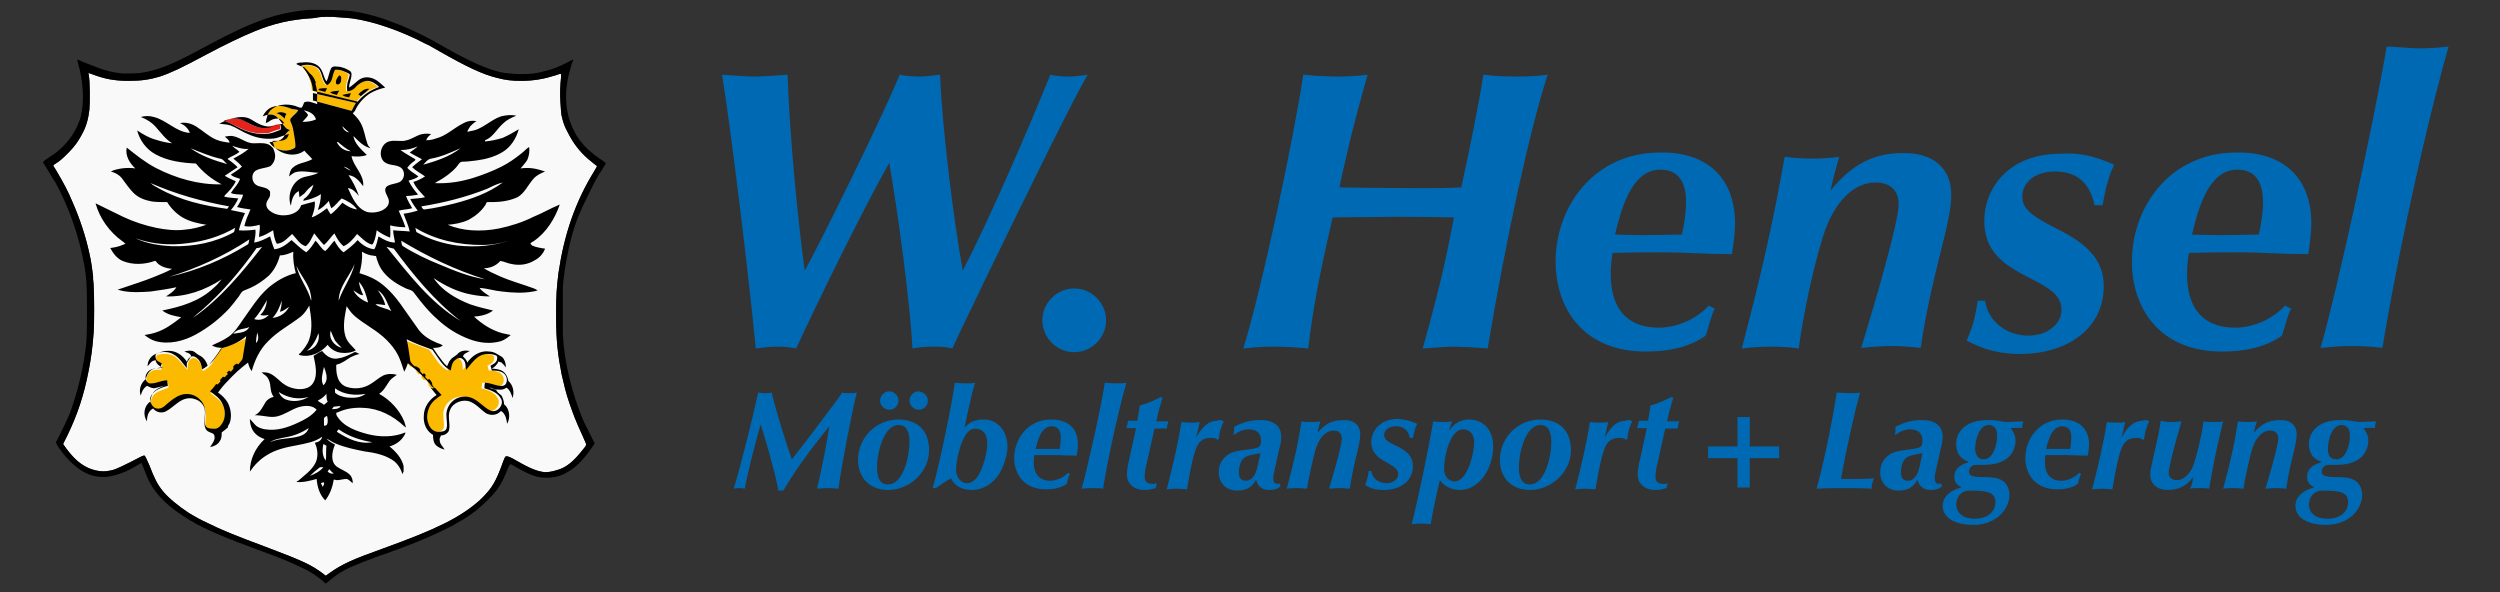
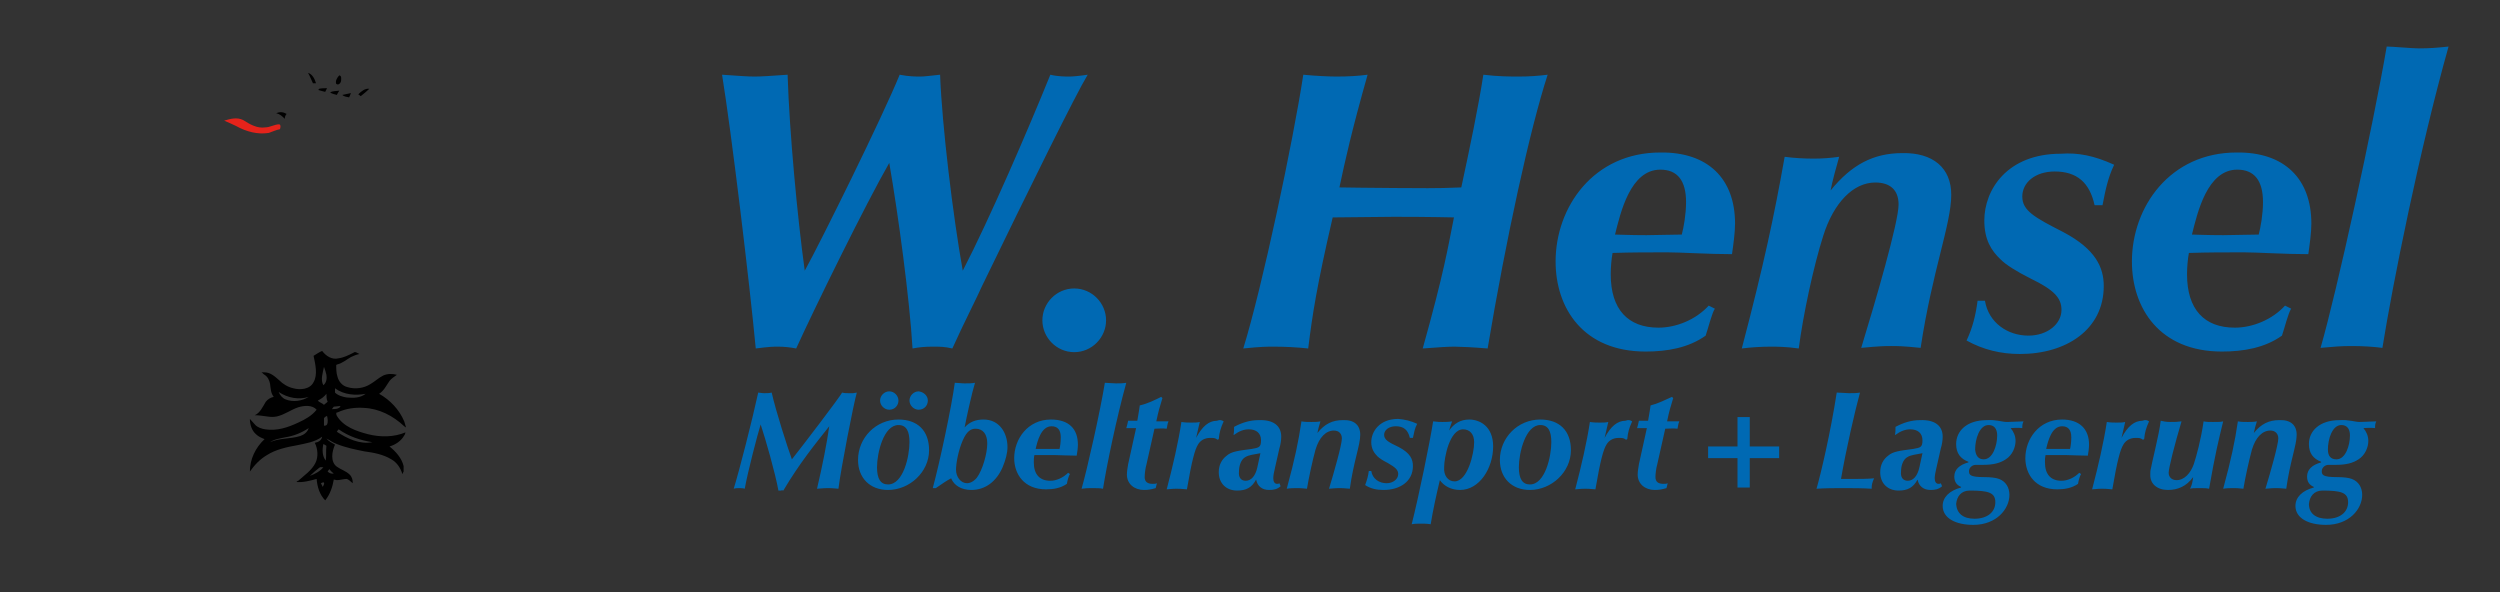
<svg xmlns="http://www.w3.org/2000/svg" version="1.1" id="Ebene_1" x="0" y="0" viewBox="0 0 408.2 96.7" xml:space="preserve">
  <rect x="0" y="0" width="408.2" height="96.7" fill="#333333" stroke="none" />
  <style>.st1{fill:#fbba00}.st3{fill:#0069b3}</style>
  <g id="Bildmarke">
-     <path d="M55 2.8c1 .1 1.7.1 2.5.2 3.6.5 8.1 2.1 11.9 4.1.7.3 1 .5 2.4 1.3 4.4 2.5 6.9 3.7 9.3 4.3 1.5.4 2.5.5 4 .5 2 0 3.7-.3 5.6-.9.6-.2.8-.3.9-.2v.6c-.1 1-.2 2.5-.1 3.9.1 1.5.1 2 .3 2.7.2.8.4 1.4.9 2.3 1 2 2.2 3.5 4 4.9.4.3.7.6.8.6 0 0-.2.4-.5.9-3.1 5-4.9 10.4-5.8 16.5-.3 2.4-.4 3.6-.4 6.9 0 4.4.3 6.6.9 9.7.4 1.7.7 3.1 1.3 4.8.6 1.7.9 2.6 2.1 5.2.3.7.5 1.1.6 1.4 0 .2 0 .3-.6 1-1.5 1.9-2.7 2.9-4.3 3.3-.7.2-1.2.3-1.8.3-1.1-.1-2.3-.5-4.7-1.9-1-.6-1.4-.7-1.6-.7-.1 0-.2 0-.4.5-.1.3-.4 1-.6 1.6-1 2.6-1.8 3.6-3.5 5.2-3.1 2.7-6.9 4.6-15.5 7.7-5.3 1.9-6.8 2.6-8.8 4-.4.3-.7.5-.7.5s-.2-.1-.4-.3c-2-1.5-3.3-2.1-9.4-4.4-5.1-1.9-7.3-2.8-9.5-3.9-1.3-.6-2-1-3-1.6-1.7-1.1-3.4-2.5-4.3-3.6s-1.4-2.1-2.2-4.2c-.4-.9-.7-1.6-.8-1.6-.1-.1-.7.2-2.2 1-2.4 1.2-2.9 1.4-3.8 1.5-1 .2-2.5-.1-3.6-.7s-2-1.4-3.2-3l-.5-.7.7-1.4c1.6-3.3 2.7-6.5 3.5-10.7.4-2.1.6-3.5.8-6.2.1-1.3.1-5.9 0-7.3 0-.6-.1-1.2-.1-1.3v-.5c-.1-.8-.3-2.5-.6-3.7-.6-2.8-1.6-5.8-2.8-8.5-.7-1.7-1.4-3-2.7-5.2-.2-.3-.4-.6-.4-.7 0 0 .2-.2.4-.3.7-.4 1.3-1 2.1-1.8 1.1-1.1 1.6-1.9 2.2-3 .7-1.3 1-2.4 1.2-4 .1-1.2.1-4.6-.1-5.6 0-.2-.1-.4-.1-.4l.6.2c2.1.8 3.7 1.1 6 1.1 2.1 0 3.4-.2 5.1-.7 1.8-.6 3.5-1.4 7.6-3.6 3-1.6 5.9-3 7.9-3.8 3.1-1.3 6-1.9 9-2.1.4 0 .9-.1 1-.1.7-.2 2.7-.2 3.4-.1z" fill="#f9f9f9" />
-     <path d="M50.6 1.6c-1.6.1-4.2.5-6.1 1.1-3.1.9-6.5 2.5-11.5 5.2-4.6 2.5-7.2 3.6-10 4-.7.1-2.2.1-2.9.1-1.4-.1-3.1-.5-4.5-1.1-.8-.3-1.6-.6-2.3-.9-.4-.2-.7-.3-.7-.3s.1.3.1.5c.9 3 1.1 6.3.5 8.8-.5 1.8-1.5 3.5-2.9 4.9-.6.6-1.2 1.1-2.3 1.8-.4.3-.9.6-.9.7l-.1.1.4.6c.6 1 1.3 2.2 1.6 2.6 2.3 4.2 3.9 8.8 4.8 13.8.3 1.9.4 2.7.4 7 0 4.6 0 5.2-.5 8.3-.5 3-1.4 6.3-2.3 8.7-.4 1-1.6 3.4-2.1 4.4-.2.3-.2.3-.1.5.1.3.4.7.9 1.4 3 3.8 5.9 4.9 9.6 3.5.9-.3 1.7-.7 3.2-1.6l.2-.1.3.7c.4 1.1.6 1.5.9 2.2 1.3 2.5 3.3 4.4 6.8 6.5 2.5 1.5 5.9 2.9 11.9 5.1 2.8 1 4.7 1.8 6.5 2.7 1.3.6 2 1.1 3 1.9l.7.6.7-.6c1.6-1.3 2.7-1.9 5.3-2.9.8-.3 2.8-1.1 3.8-1.4 2.8-1 5.9-2.2 7.4-2.9 1.1-.5 3.3-1.5 4.2-2.1 1.5-.8 2.8-1.7 3.9-2.7.6-.5 1.9-1.8 2.3-2.3.7-.8 1.2-1.7 1.8-3.1.3-.8.6-1.4.7-1.5.1 0 .2 0 1 .5 2.5 1.4 3.4 1.7 5 1.7 1.3 0 2.4-.3 3.5-1 1.4-.8 2.6-2.1 4.1-4.3l.2-.3-.7-1.4-1.1-2.2c-1.9-4.5-3.2-9.7-3.4-14.3v-7.6c.1-1.5.4-3.7.9-6C93.4 38 94.1 36 95 34c.4-.8 1.6-3.3 1.9-3.9.4-.8.8-1.5 1.1-1.9.4-.7.9-1.4.9-1.5s-.1-.2-.7-.6c-.9-.6-1.4-1-2.2-1.7-1.1-1.1-1.8-2-2.3-3.1-1.4-2.7-1.6-5.9-.8-9.3.1-.3.3-.9.4-1.4.2-.5.3-.9.3-.9l-1 .5c-1.5.8-2.4 1.1-3.6 1.4-1.4.4-2.4.5-3.9.5-1.1 0-1.8-.1-2.8-.2-2.4-.4-5.7-1.9-9.9-4.3-.3-.2-.7-.4-.9-.5-.2-.1-.4-.2-.5-.3-2.2-1.2-4.7-2.4-6.7-3.1-2.4-1-5.3-1.7-7.1-1.9-1.7-.2-5-.2-6.6-.2zM55 2.8c1 .1 1.7.1 2.5.2 3.6.5 8.1 2.1 11.9 4.1.7.3 1 .5 2.4 1.3 4.4 2.5 6.9 3.7 9.3 4.3 1.5.4 2.5.5 4 .5 2 0 3.7-.3 5.6-.9.6-.2.8-.3.9-.2v.6c-.1 1-.2 2.5-.1 3.9.1 1.5.1 2 .3 2.7.2.8.4 1.4.9 2.3 1 2 2.2 3.5 4 4.9.4.3.7.6.8.6 0 0-.2.4-.5.9-3.1 5-4.9 10.4-5.8 16.5-.3 2.4-.4 3.6-.4 6.9 0 4.4.3 6.6.9 9.7.4 1.7.7 3.1 1.3 4.8.6 1.7.9 2.6 2.1 5.2.3.7.5 1.1.6 1.4 0 .2 0 .3-.6 1-1.5 1.9-2.7 2.9-4.3 3.3-.7.2-1.2.3-1.8.3-1.1-.1-2.3-.5-4.7-1.9-1-.6-1.4-.7-1.6-.7-.1 0-.2 0-.4.5-.1.3-.4 1-.6 1.6-1 2.6-1.8 3.6-3.5 5.2-3.1 2.7-6.9 4.6-15.5 7.7-5.3 1.9-6.8 2.6-8.8 4-.4.3-.7.5-.7.5s-.2-.1-.4-.3c-2-1.5-3.3-2.1-9.4-4.4-5.1-1.9-7.3-2.8-9.5-3.9-1.3-.6-2-1-3-1.6-1.7-1.1-3.4-2.5-4.3-3.6s-1.4-2.1-2.2-4.2c-.4-.9-.7-1.6-.8-1.6-.1-.1-.7.2-2.2 1-2.4 1.2-2.9 1.4-3.8 1.5-1 .2-2.5-.1-3.6-.7s-2-1.4-3.2-3l-.5-.7.7-1.4c1.6-3.3 2.7-6.5 3.5-10.7.4-2.1.6-3.5.8-6.2.1-1.3.1-5.9 0-7.3 0-.6-.1-1.2-.1-1.3v-.5c-.1-.8-.3-2.5-.6-3.7-.6-2.8-1.6-5.8-2.8-8.5-.7-1.7-1.4-3-2.7-5.2-.2-.3-.4-.6-.4-.7 0 0 .2-.2.4-.3.7-.4 1.3-1 2.1-1.8 1.1-1.1 1.6-1.9 2.2-3 .7-1.3 1-2.4 1.2-4 .1-1.2.1-4.6-.1-5.6 0-.2-.1-.4-.1-.4l.6.2c2.1.8 3.7 1.1 6 1.1 2.1 0 3.4-.2 5.1-.7 1.8-.6 3.5-1.4 7.6-3.6 3-1.6 5.9-3 7.9-3.8 3.1-1.3 6-1.9 9-2.1.4 0 .9-.1 1-.1.7-.2 2.7-.2 3.4-.1z" />
-     <path class="st1" d="M49.2 10.7c.8-.1 1.8-.1 2.5.4.9.7.7 2.1 1.5 2.8 1-.5.8-1.7 1.3-2.5.8-.1 1.7.2 2.4.7 0 .6-.3 1.2-.4 1.8v1c.4-.1.9-.2 1.2-.5.6-.5 1.2-1.1 2-1.2.8 0 1.4.5 2 1-1.4.4-2.6 1.2-3.5 2.4-2.4-.6-4.9-1.1-7.3-1.8 0-1.6-.7-3-1.7-4.1zM51.1 15.2c2.3.5 4.7 1.1 7 1.6-.2.4-.5.8-.7 1.3-2.1-.6-4.2-1.1-6.3-1.7v-1.2zM44.2 17.6c1-.5 2.2-.3 3.2.1.4.2.9.1 1.3.3-.4.5-.9.8-1.2 1.3-.2.2-.1.5 0 .7.3.6.4 1.2.5 1.9.1.7.3 1.5.2 2.2-1.3.9-3.4.5-4.2-.9.8 0 1.7-.1 2.3-.8.3-.4.6-.9 1.1-1.2-.2-.1-.5-.1-.7-.3-.5-.6-.9-1.4-1.6-1.9-.6-.5-1.5-.3-2.2 0 .3-.6.7-1.1 1.3-1.4zm.9.9c.6.1 1 .5 1.4.9 0-.3.1-.6.3-.8-.5-.3-1.2-.4-1.7-.1zM36.1 56.9c1.4-.5 2.8-1 4.2-1.7-.3 1.2-.4 2.4-.6 3.7-.2.3-.4.6-.7.9-.3-.3-.5.2-.8.3v.4c-.1.1-.3.3-.4.5-.1-.1-.2-.1-.3-.2l-.4.4c0 .1.1.2.2.2-.2.2-.3.4-.5.5-.4-.4-.6.3-.8.5 0 .1.1.2.1.2l-.5.5c-.1 0-.2-.1-.2-.1-.3.4-.7.8-1 1.2.7.6 1.6 1.1 2 2 .5 1 .5 2.2 0 3.2-.3.5-.8.9-1.4.9-.5 0-1 0-1.3-.4-.3-.6-.1-1.4-.1-2 .1-.8-.2-1.7-.8-2.3-.8-.9-2.1-1.1-3.2-.8-.9.3-1.6 1-2.4 1.6-.4.3-1 .7-1.5.6-.6-.2-.9-.7-1.1-1.2 0-.6.3-1.2.8-1.6.6-.4 1.4-.6 2.1-.9 0-.3 0-.6-.1-.9-1 0-1.9.6-2.9.5-.7-.2-.7-1.1-.4-1.7.5-.8 1.4-.9 2.2-.8.1-.3.1-.5.2-.8-.4-.2-1-.5-1-1-.1-.3.1-.7.4-.7.8-.2 1.8-.2 2.6.3.9.6 1.4 1.5 2.1 2.2.1-.6 0-1.5.6-1.8.4-.3.9-.1 1.2.3.5.4.5 1.1.7 1.7.6-.3 1.1-.7 1.5-1.2.5-1 1-1.7 1.5-2.5zM65.9 55.4c1.3.7 2.8 1.1 4.2 1.7.9 1.2 1.6 2.7 3 3.4.1-.6.2-1.2.7-1.7.3-.3.8-.6 1.2-.2.6.4.5 1.2.6 1.8.7-.8 1.2-1.7 2.1-2.2.8-.5 1.8-.5 2.7-.2.4.1.3.6.2.9-.1.4-.6.6-1 .8.1.3.1.5.2.8.8 0 1.9.1 2.3.9.3.5.2 1.5-.5 1.6-1 0-1.9-.5-2.9-.5 0 .3 0 .6-.1.9 1 .3 2.2.6 2.7 1.7.6 1-.7 2.5-1.8 1.9-1-.5-1.7-1.4-2.7-1.9-1.1-.6-2.6-.4-3.5.5-.7.6-1 1.5-.9 2.4 0 .7.2 1.4 0 2-.3.5-.9.5-1.4.5-.7 0-1.3-.6-1.5-1.2-.4-.9-.3-1.9.1-2.8s1-1.4 1.8-1.9c-.3-.4-1.2-1.5-1.4-1.6 0-.4-.2-.7-.5-1-.1 0-.2.1-.3.1-.1-.2-.3-.3-.4-.5 0-.1 0-.2.1-.3l-.3-.3c-.1 0-.2.1-.2.2-.1-.2-.3-.3-.4-.5v-.3c-.3-.2-.5-.5-.9-.5-.3-.2-.4-.5-.7-.8 0-1.3-.2-2.5-.5-3.7z" />
-     <path d="M36.6 19.7c1-.3 2.1-.6 3.1-.1 1.1.7 2.3 1.4 3.6 1.2.8 0 1.5-.5 2.3-.5.3.1.2.6.1.8-.6.1-1.2.4-1.8.6-1.8.3-3.7-.2-5.3-1.1-.6-.3-1.3-.6-2-.9z" fill="#e5231b" />
-     <path d="M48.4 10.4c.3-.2.7-.2 1-.2.9-.1 2 0 2.7.7s.7 1.7 1.2 2.4c.4-.7.4-1.5.8-2.2.3-.4.9-.2 1.3-.2.6.1 1.1.3 1.6.6.2.1.4.3.4.6 0 .8-.4 1.4-.4 2.2.5-.3.9-.7 1.4-1.1.6-.5 1.3-.7 2.1-.5 1 .2 1.7 1 2.4 1.6-.9.2-1.7.5-2.4.9-1 .6-1.9 1.6-2.4 2.6-.1.3-.3.5-.5.7.5.5 1 1 1.3 1.6.6 1.1.7 2.3 1.1 3.4.1.3.3.5.5.7-1.2-.3-2-1.2-2.8-2 .2 1.3 1.3 2.2 2.2 3.1-.8.3-1.6.3-2.5.2.3 1.7 2.1 3 1.9 4.9-.6-.8-1.3-1.7-2.4-1.8.7 1 1.3 2.2 1.7 3.4-.5-.6-1-1.2-1.8-1.3.7 1.5 1.4 3.3 3.1 3.9.8.2 1.8.1 2.6-.3.5-.3 1-.7 1-1.4s-.6-1.2-.6-1.9c0-.3.2-.6.5-.7.6-.3 1.3-.3 1.9-.6.8-.5.9-1.7.2-2.3-.8-.6-2-.3-2.8-1-1-1-.5-2.9.8-3.3 1-.3 2 .1 2.9-.2.9-.2 1.6-.8 2.5-1 .5-.1 1-.1 1.5 0-.4.3-.7.6-.8 1 .5 0 1.1-.1 1.6-.3 1.6-.4 2.8-1.6 4.3-2.4.7-.4 1.5-.6 2.3-.4-.4.2-.7.5-1 .8-.2.3-.4.6-.5.9.2 0 .3 0 .5-.1 1.9-.2 3.2-1.8 5-2.4.8-.2 1.7-.3 2.5-.1-.8.3-1.6.7-2.2 1.3-1 .9-1.6 2.2-2.9 2.7v.2c1-.1 2-.3 2.9-.6.9-.4 1.8-.9 2.6-1.4-.4 1.5-1.3 2.9-2.6 3.7-1.3.8-2.8 1.2-4.3 1.4-.8.1-1.6.2-2.3.2-.5 0-.7.6-1 .9-.8.9-1.9 1.7-3 2.3-.1 0-.2.1-.3.2-.1 0-.2.1-.2.1 2.1.1 4.1-.2 6.1-.8 1.6-.5 3.2-1.1 4.8-1.9 1.2-.6 2.3-1.4 3.3-2.2.4-.3.7-.7 1.2-1 .1.7 0 1.4-.3 2.1-.3.5-.7.9-1.1 1.4.7-.1 1.4-.1 2.1 0 .6.1 1.3.3 1.9.5-.7.3-1.4.6-1.9 1.2-.9 1-1.4 2.3-2.6 3-1.8.8-3.4.8-5 .8-.1.1-.1.2-.2.4-.7 1.1-1.7 1.9-2.8 2.5-1.1.5-2.2.7-3.4.8 1.2.5 2.5.8 3.9.9 1.5.1 3 0 4.5-.3 1.9-.4 3.8-1 5.6-1.9 1.5-.6 2.8-1.4 4.3-2-.8 2.3-2.2 4.6-4.3 6-.2.1-.4.2-.5.4l.3.3c.7.3 1.4.4 2.1.5-.3.8-.9 1.5-1.7 1.9-1.1.7-2.5.9-3.8.6-.6-.1-1.2-.4-1.8-.5-.7.8-1.7 1.2-2.7 1.2.8.5 1.7.9 2.6 1.3 1.8.8 3.7 1.3 5.6 2l.6.3c-.3.1-.6.2-.8.2-1.6.3-3.3.2-5 0-1.2-.1-2.4-.5-3.7-.6.4.6 1.1 1 1.7 1.4-1 0-2-.1-3-.3-2.2-.4-4.3-1.4-6.2-2.7 1.4 2.1 3.7 3.4 6 4.3 1.2.4 2.4.7 3.7 1-.9.7-2 .9-3.1 1 1.3 1.2 2.8 2.2 4.6 2.7.5.1.9.2 1.4.3-.5.4-1 .8-1.6 1-1.7.5-3.5.3-5.1-.3-1.9-.7-3.7-1.8-5.2-3.2-1.5-1.3-2.7-2.8-3.9-4.4-.3-.5-1-.5-1.5-.8-1.7-.8-3.4-2-4.2-3.7-.2-.5-.4-1-.5-1.5-.3 0-.5-.1-.8-.1-.5-.1-1-.3-1.5-.6.1 1.2-.1 2.4-.4 3.5.5.2 1 .3 1.4.5 2.6 1 4.4 3.2 5.9 5.4.8 1.1 1.6 2.3 2.4 3.4.8 1 1.8 1.6 3 2.1.3.1.6.2.9.4-.5.4-1.1.4-1.7.4h.1c.3.4.5.8.8 1.2.5.6.9 1.3 1.5 1.8.2-.4.3-.8.6-1.1.3-.4.9-.6 1.2-1 .5-.5 1.2-.5 1.9-.4-.4.3-1 .4-1.1.9.3.3.6.6.7 1 .1-.2.3-.4.4-.5.8-.9 2-1.5 3.2-1.3.8 0 1.4.5 2.1.9.4.4.6 1 .6 1.7-.2-.3-.4-.5-.7-.8-.2-.1-.4-.1-.5-.2-.2.5-.6.9-1.1 1.2.6 0 1.1.1 1.6.3.6.3 1 1 1.1 1.7.8.7 1 1.8.7 2.8-.2-.6-.4-1.3-1-1.7-.4.3-.9.4-1.4.3-.5.1-.9-.3-1.4-.3.4.2.8.2 1.1.4.1.1.2.3.3.4.2.2.4.3.6.5.2.4.4.9.4 1.4.9.7 1.1 2.2.5 3.2-.1-.8-.3-1.7-1-2.1l-.1.1c-.6.6-1.5.7-2.3.3-.9-.6-1.6-1.5-2.6-1.9-1.2-.5-2.8.1-3.3 1.3-.5 1.1.1 2.3-.2 3.4-.2.5-.8.8-1.3.8-.1.3-.3.5-.2.8 0 .6.5 1 .8 1.5-.5-.1-.9-.3-1.3-.6-.5-.4-.6-1.1-.6-1.8-1.1-.6-1.6-1.9-1.5-3.1 0-1.4.9-2.7 2.1-3.4-.3-.3-.7-.9-1-1.2.1 0 .3.2.4.1.1 0 .2-.1.3-.1.4.4.7.8 1.1 1.2-.8.5-1.6 1.1-2 2s-.5 1.9-.1 2.8c.2.6.8 1.2 1.5 1.2.5 0 1.2 0 1.4-.5.2-.7 0-1.4 0-2-.1-.9.3-1.8.9-2.4.9-.9 2.4-1.1 3.5-.5 1 .5 1.7 1.4 2.7 1.9 1.1.6 2.4-.9 1.8-1.9-.5-1-1.7-1.4-2.7-1.7 0-.3 0-.6.1-.9 1 0 1.9.6 2.9.5.7-.1.8-1.1.5-1.6-.4-.8-1.4-.9-2.3-.9-.1-.3-.1-.5-.2-.8.4-.2.8-.4 1-.8.1-.3.2-.8-.2-.9-.9-.3-1.9-.3-2.7.2-.9.6-1.5 1.5-2.1 2.2-.1-.6 0-1.4-.6-1.8-.4-.3-.9-.1-1.2.2-.5.4-.6 1.1-.7 1.7-1.4-.7-2.1-2.2-3-3.4-1.4-.5-2.8-1-4.2-1.7.3 1.2.4 2.4.6 3.6.2.3.4.6.7.8.4 0 .6.2.9.5v.3c.1.2.3.3.4.5.1 0 .2-.1.2-.2l.3.3c0 .1 0 .2-.1.3.1.2.3.3.4.5.1 0 .2-.1.3-.1.3.3.5.6.5 1l.3.4c0 .1-.4-.2-.4-.2-.4-.6-.9-1.1-1.4-1.6-.8-.8-1.6-1.5-2.5-2.2-.1.3-.2.5-.3.8l-.3.6c-.3-.9-.6-1.9-1-2.7-1-1.9-2.6-3.3-4.3-4.4-1-.7-2.2-1.4-3.1-2.3-.4-.4-.7-.9-1-1.3-.3 1.6-.7 3.3-.2 4.9.3 1 1.1 1.6 1.7 2.3-.7.4-1.6.5-2.4.4-.9-.1-1.7-.6-2.2-1.3-1.1 1.3-2.8 2.1-4.5 1.7l-.2-.1c0-.1.1-.2.2-.2.6-.7 1.2-1.4 1.5-2.3.6-1.8.3-3.7 0-5.5-.4.7-.8 1.3-1.4 1.8-1.8 1.4-3.8 2.4-5.4 4.1-1.3 1.3-2.1 3-2.6 4.8-.3-.4-.5-.9-.6-1.4-1.2.9-2.3 1.9-3.3 3-.6.6-1.1 1.2-1.6 1.9.6.4 1.1.9 1.5 1.5.6 1 .8 2.4.4 3.5-.1.2-.3.4-.3.7-.3.3-.6.5-1 .8 0 .5 0 1-.3 1.4-.3.6-1 .9-1.6 1 .4-.6.9-1.2.7-1.9-.1-.4-.6-.4-.9-.6-.5-.2-.7-.8-.7-1.2-.1-.9.2-1.7 0-2.6-.2-.7-.8-1.3-1.5-1.5-.7-.3-1.6-.2-2.3.2-.9.5-1.5 1.2-2.4 1.7-.6.4-1.5.3-2-.2l-.2-.2c-.8.4-1 1.3-1 2.1-.7-1-.5-2.5.5-3.2.1-.6.3-1.3.7-1.7.6-.6 1.5-.9 2.3-1.1-.8.2-1.5.4-2.3.6-.4 0-.8-.2-1.2-.4-.6.4-.9 1-1 1.6-.4-.9 0-2.1.8-2.7.2-.8.6-1.5 1.4-1.7.5-.1.9-.2 1.4-.2-.6-.2-1.1-.6-1.2-1.2-.1 0-.2.1-.4.1-.4.2-.6.6-.9.9 0-.8.4-1.5 1.1-1.9 1-.5 2.1-.8 3.2-.5 1 .3 1.7 1 2.2 1.8.1-.4.5-.7.6-1.1-.2-.5-.7-.5-1.1-.7.4-.1.8-.2 1.3-.1.4.1.7.5 1.1.7.7.3 1.2 1 1.4 1.7.3-.2.5-.4.8-.7.6-.7 1.1-1.5 1.6-2.2-.6 0-1.2-.1-1.7-.4.9-.4 1.8-.8 2.7-1.4 1-.7 1.6-1.7 2.3-2.7 1.3-1.8 2.5-3.8 4.2-5.3 1.3-1.1 2.8-2 4.5-2.4-.3-1.1-.5-2.3-.4-3.5-.7.3-1.4.6-2.2.6-.3 1.2-.9 2.4-1.8 3.3-.9.8-1.9 1.5-3 2-.4.2-.8.3-1.2.5-.3.2-.5.6-.7.9-.5.7-1.1 1.4-1.6 2-1.6 1.7-3.4 3.1-5.4 4.2-2 1.1-4.4 1.7-6.6 1.1-.7-.2-1.3-.6-1.8-1 .6-.1 1.2-.2 1.8-.4 1.6-.5 2.9-1.5 4.2-2.5-1.1-.2-2.2-.4-3.1-1.1 3-.6 6.1-1.5 8.4-3.7.5-.4.9-.9 1.3-1.4-2.7 1.8-5.9 2.9-9.1 2.8.6-.4 1.3-.8 1.7-1.5-1.4.3-2.8.5-4.2.7-1.5.1-3.1.2-4.6-.1-.3-.1-.5-.1-.8-.2l.9-.3c1.7-.6 3.4-1.1 5.1-1.8 1-.4 2-.8 2.9-1.3-1-.1-2.1-.4-2.7-1.3h-.1c-1.7.6-3.6.7-5.3 0-.9-.4-1.5-1.2-2-2.1.7-.1 1.3-.2 2-.5.2-.1.3-.1.5-.2-.2-.1-.3-.3-.5-.4-2.1-1.5-3.7-3.7-4.4-6.2 1.5.7 3 1.5 4.5 2.2 1.7.8 3.5 1.4 5.4 1.8 1.5.3 3.1.5 4.7.3 1.2-.1 2.4-.4 3.5-.8-1.3-.2-2.7-.5-3.9-1.2-1-.6-1.9-1.5-2.5-2.5-.8 0-1.7 0-2.5-.1-1.1-.2-2.2-.6-3-1.4-.7-.7-1.3-1.6-1.9-2.4-.5-.6-1.1-.9-1.8-1.1.6-.3 1.2-.4 1.8-.5.7-.1 1.5-.1 2.2 0-.9-.8-1.7-2.1-1.4-3.4 1.5 1.2 3 2.4 4.7 3.3 3.3 1.7 7 2.8 10.8 2.7-1.6-.8-3.1-2-4.2-3.4-2.3-.1-4.6-.4-6.6-1.5-1.5-.8-2.6-2.3-3-3.9.9.6 1.9 1.2 3 1.5.9.3 1.8.5 2.7.6-1.1-.7-1.8-1.7-2.6-2.6-.7-.8-1.5-1.3-2.5-1.7.7-.2 1.4-.2 2.1 0 2.1.5 3.7 2.5 5.9 2.6-.3-.8-.9-1.3-1.6-1.6 1-.2 1.9.1 2.7.6 1.1.7 2 1.6 3.2 2.1.7.3 1.4.4 2.2.5-.1-.5-.5-.7-.8-1 .3 0 .5-.1.8-.1 1.4-.1 2.5 1.2 3.9 1.2.7 0 1.5-.1 2.2.1.4.1.7.4 1 .7.2.5.4 1 .3 1.5 0 .5-.3 1-.7 1.4-.8.4-1.7.3-2.5.8-.7.5-.6 1.7 0 2.2.7.6 1.9.3 2.4 1.2v.6c-.1.5-.5.8-.6 1.3-.1.6.3 1.1.8 1.4.9.6 2.1.7 3.2.4.6-.2 1.2-.5 1.5-1.1.1-.1.1-.3.2-.4.7-.2 1.4-.4 2.2-.6.1.9-.2 1.8-.5 2.6.9-.3 1.7-.9 2.5-1.5.2.4.4.7.6 1 .7-.5 1.3-1.2 1.9-1.9.7.5 1.5 1 2.4 1.1-.6-.9-1.6-1.4-2.5-1.8-.6.5-1 1.2-1.7 1.6-.2-.4-.3-.8-.4-1.2-.5.6-1.1 1.2-1.8 1.5.3-.9.5-1.7.5-2.6-.9.6-1.9.9-2.9 1.1l.1-.2v-.1c.8-.5 1.3-1.4 1.6-2.3-.6.3-1.1.9-1.5 1.4-.3.2-.5.4-.8.6 0-.3-.1-.6-.1-1-.9.4-1.2 1.5-1.3 2.4-.7-1.8.3-4.2 2.2-4.7.8-.2 1.6-.3 2.3-.7-1.2 0-2.5-.4-3.7-.1-.4.1-.8.5-1.1.7.1-.5.2-1.1.6-1.4.5-.5 1.2-.7 1.9-.9.4-.1.9-.3 1.3-.5-.4-.5-.9-.9-1.3-1.4-1.4 1.1-3.6.7-4.8-.5 0 0 0-.1-.1-.1-.1-.3-.2-.7-.3-1 .8 0 1.6.1 2.2-.3.3-.2.3-.5.5-.8-.8.1-1.6.6-2.4.7-1.5.2-3-.1-4.3-.7-1-.4-1.8-1-2.8-1.4-.6-.2-1.2-.2-1.9-.3.6-.3 1.2-.6 1.9-.8 1.1-.3 2.3-.5 3.3.1 1.1.7 2.3 1.4 3.7 1.1.6-.1 1.1-.3 1.7-.5-.2-.3-.5-.6-.8-.7-.4-.1-.9 0-1.3.2-.3.2-.6.4-.9.5.1-.8.3-1.7.9-2.2 1-.9 2.6-1 3.9-.6.3.1.7.3 1 .3.3-.2.3-.6.5-.9.7-.3 1.4.1 2.1.3-.1-.8.1-1.7-.1-2.5-.2-1.4-1-2.5-2-3.5-1.2-.4-1.3-.5-1.3-.6zm.8.3c1 1.1 1.8 2.5 1.9 4.1 2.4.6 4.9 1.2 7.3 1.8.9-1.1 2.1-1.9 3.5-2.4-.5-.5-1.2-1-2-1-.8.1-1.5.6-2 1.2-.3.3-.8.5-1.2.5 0-.3-.1-.7 0-1 0-.6.4-1.2.4-1.8-.7-.4-1.6-.8-2.4-.7-.5.8-.3 2-1.3 2.5-.9-.7-.7-2.1-1.5-2.8-.9-.6-1.9-.6-2.7-.4zm1.9 4.5v1.2c2.1.6 4.2 1.1 6.3 1.7.2-.4.5-.9.7-1.3-2.3-.5-4.7-1.1-7-1.6zm-6.9 2.4c-.6.3-1 .8-1.3 1.4.7-.3 1.5-.5 2.2 0 .6.5 1 1.3 1.6 1.9.2.2.5.3.7.3-.5.3-.8.7-1.1 1.2-.5.7-1.5.8-2.3.8.8 1.4 2.9 1.8 4.2.9.1-.7-.1-1.5-.2-2.2-.1-.6-.2-1.3-.5-1.9-.1-.2-.2-.5 0-.7.4-.5.9-.8 1.2-1.3-.4-.2-.9-.1-1.3-.3-1-.4-2.2-.6-3.2-.1zm5.4.4c.3.3.6.5.7.8-.2.4-.6.7-.9 1.1.8 0 1.5-.1 2.2-.4-.3-1-1.2-1.3-2-1.5zm-13 1.7c.7.3 1.4.6 2.1 1 1.6.9 3.5 1.4 5.3 1.1.6-.1 1.2-.4 1.8-.6.1-.3.2-.7-.1-.8-.8 0-1.5.5-2.3.5-1.3.1-2.5-.6-3.6-1.2s-2.2-.3-3.2 0zm19.3.9c.1.5.6 1 1.1 1-.4-.3-.8-.7-1.1-1zm-.9 2.6c.4.9 1.3 1.5 2.3 1.5-.8-.4-1.4-.9-2.1-1.5H55zm-17.1.6c.4.4.8.6 1.2 1-.6.5-1.3.7-1.9 1.1v.1c.6.4 1.1.8 1.6 1.3-.7.5-1.4.9-2.1 1.4.6.4 1.2.6 1.8.9-.4.9-1.1 1.6-1.8 2.3 0 0 0 .1-.1.2.7.2 1.5.2 2.3.3-.3.7-.7 1.3-1.2 1.9.8.2 1.6.3 2.3.5-.4.9-.8 1.9-1 2.8.9.1 1.8 0 2.7-.1.1.7-.1 1.4-.2 2.1.9-.1 1.8-.6 2.6-1 .2.7.4 1.4.7 2.1 1.1-.1 2-.8 2.8-1.5.8.7 1.5 1.4 2.4 2 .6-.5 1.1-1.2 1.5-1.9.6.5.9 1.3 1.6 1.7.6-.5 1-1.2 1.5-1.7.4.7.8 1.4 1.5 1.9.8-.6 1.6-1.2 2.3-2 .7.8 1.7 1.4 2.7 1.5.4-.6.5-1.4.7-2.1.8.5 1.7 1 2.7 1-.1-.7-.3-1.3-.3-2 .9.1 1.8.1 2.7.2-.2-1-.7-2-1-2.9.8-.1 1.6-.3 2.3-.5-.4-.6-.9-1.2-1.2-1.9.8-.1 1.6-.1 2.4-.3-.7-.8-1.5-1.5-1.9-2.5.7-.2 1.3-.5 1.9-.9-.7-.5-1.5-.9-2.1-1.5.5-.5 1.1-.9 1.6-1.3-.7-.4-1.4-.7-2-1.1.4-.3.9-.6 1.3-1-.9.4-1.8.6-2.8.6.8.6 1.6 1 2.4 1.5.1.2-.2.3-.3.4-.4.3-.7.6-1 1 .5.6 1.2.9 1.8 1.4-.4.4-1 .5-1.6.7.4.8.9 1.5 1.5 2.2v.1c-.6.1-1.3.2-1.9.2.2.7.7 1.4 1 2-.7.2-1.5.2-2.2.4.4.9.8 1.8 1.1 2.7-.8 0-1.7-.1-2.5-.3 0 .7.1 1.3 0 2-.8-.3-1.5-.7-2.2-1.2-.1.7-.2 1.3-.5 2-.1.2-.2.4-.4.3-.9-.3-1.6-1.1-2.3-1.7-.6.8-1.3 1.6-2.2 2-.7-.6-1.1-1.3-1.5-2.1-.6.6-1 1.3-1.7 1.9-.6-.6-1.1-1.3-1.6-1.9-.4.7-.7 1.6-1.4 2.1-1-.3-1.5-1.3-2.2-2-.8.7-1.4 1.5-2.5 1.6-.4-.7-.5-1.5-.6-2.2-.7.4-1.5.9-2.3 1.1 0-.7.2-1.3.1-2-.8.2-1.6.4-2.5.2.2-.9.6-1.8 1-2.7-.7-.1-1.5-.2-2.2-.4.4-.6.8-1.3 1-2-.7-.1-1.4 0-2-.3.5-.8 1.2-1.4 1.5-2.3-.5-.2-1.2-.3-1.5-.7.6-.4 1.3-.8 1.8-1.3-.4-.5-.9-.9-1.4-1.3.9-.5 1.7-.9 2.5-1.6-.9.1-1.8-.2-2.7-.5zm-6.8.4c1.8 1.3 3.9 2 6 2.6-.4-.3-.7-.9-1.2-.9-1.7-.4-3.3-1.1-4.8-1.7zm39.3 1.7c-.6.1-.9.6-1.3 1 2.1-.6 4.3-1.3 6.1-2.7-1.6.7-3.1 1.4-4.8 1.7zm-14.3 1.3c.4.3.8.5 1.2.7-.3-.3-.7-.6-1.2-.7zm23.5 3.6c-3.5 1.4-7.1 2.3-10.8 2.9.1.2.2.5.5.5 1.7-.2 3.4-.6 5-1 2.7-.7 5.5-1.7 7.8-3.4-.9.2-1.7.6-2.5 1zm-55-.9c.4.4.9.6 1.4.9 3.4 1.9 7.3 2.8 11.1 3.3.1-.1.2-.3.3-.4-4.4-.8-8.7-2-12.8-3.8zm6.1 9.8c-2.9.4-5.8.2-8.6-.8 1.9.9 3.9 1.2 6 1.3 3.5.1 7.1-.6 10.1-2.3.1-.2.1-.4.2-.7-2.4 1.4-5.1 2.2-7.7 2.5zm37.1-2.5c.1.2.1.5.2.7 2.1 1.2 4.4 1.9 6.7 2.2 3 .3 6.1.1 8.9-1-1.6.6-3.2.9-4.9.9-3.8 0-7.6-.8-10.9-2.8zm-40.2 8c4.5-1 8.8-2.8 12.7-5.2.4-.1.3-.6.4-.9-4.1 2.7-8.5 4.7-13.1 6.1zm37.9-5.9c.1.3 0 .7.3.9 1.9 1.2 4 2.2 6 3 2.4 1 4.8 2 7.4 2.4-4.8-1.5-9.4-3.7-13.7-6.3zm-2.4 1c3.6 4.4 7.1 9.1 12.1 12.1-4.3-3.3-7.7-7.5-10.9-11.8l-1.2-.3zm-21.2.2c-2.6 3.7-5.5 7.1-8.9 10.1-.5.4-1 .8-1.5 1.3 4.5-3.1 8-7.4 11.3-11.6-.2.1-.6.2-.9.2zm13.4 8.6c.7-2.1 2.1-3.8 2.6-6-.8 2-2.6 3.7-2.6 6zm-6.9-5.7c.4 2 1.9 3.7 2.4 5.7.1-.5-.1-1.1-.2-1.6-.5-1.5-1.6-2.7-2.2-4.1zM58.6 46c.1.8.4 1.5.7 2.2-.6 0-1.1-.5-1.6-.8.5 1 1.4 1.6 2.4 2-.3-1.2-.6-2.4-1.5-3.4zm3.1 1.4c.5.7 1 1.5 1.2 2.4-.5 0-1.1-.2-1.6-.1.8.6 1.8.6 2.6 1.1-.7-1.2-1-2.7-2.2-3.4zm-20.2 4.7c.9.3 1.8 0 2.4-.7-.5.1-1 .2-1.4 0 .7-.6 1-1.5 1.1-2.4-.6 1-1.2 2.1-2.1 3.1zm3-.2c1.2-.1 2.2-.8 2.7-1.8-.5.3-.9.7-1.5.8.2-.6.3-1.2.3-1.8-.3.9-.7 2-1.5 2.8zm-6.4 2.6c.9-.2 2.1-.1 2.6-1.1-.8.4-2 .2-2.6 1.1zM54 54c-.4 1.3.6 2.5 1.8 2.8-.4-.4-.8-.8-1.1-1.2-.3-.6-.5-1.1-.7-1.6zm-12 .3c-.1.6-.2 1.1-.2 1.7.5-.4.4-1.2.2-1.7zm8.1 3c.7-.2 1.4-.6 1.7-1.3.3-.5.3-1.1.2-1.6-.4 1.1-1 2.2-1.9 2.9zm-14-.4c-.5.8-1 1.5-1.6 2.2-.4.5-.9.9-1.5 1.2-.1-.6-.2-1.2-.7-1.7-.3-.3-.8-.6-1.2-.3-.7.4-.6 1.2-.6 1.8-.7-.8-1.2-1.7-2.1-2.2-.8-.5-1.7-.5-2.6-.3-.3.1-.5.4-.4.7 0 .6.6.8 1 1-.1.3-.1.5-.2.8-.8 0-1.8.1-2.2.8-.4.5-.3 1.5.4 1.7 1 .1 1.9-.5 2.9-.5 0 .3.1.6.1.9-.7.2-1.5.4-2.1.9-.5.4-.9 1-.8 1.6.2.5.5 1.1 1.1 1.2s1.1-.2 1.5-.6c.7-.6 1.5-1.3 2.4-1.6 1.1-.4 2.4-.1 3.2.8.6.6.9 1.5.8 2.3 0 .7-.2 1.4.1 2 .3.4.9.4 1.3.4.6.1 1.1-.4 1.4-.9.6-1 .5-2.2 0-3.2-.4-.9-1.2-1.4-2-2 .4-.4.7-.8 1-1.2.1 0 .2.1.2.1l.5-.5c0-.1-.1-.2-.1-.2.2-.2.5-.8.8-.5.2-.2.3-.4.5-.5 0-.1-.1-.2-.2-.2l.4-.4c.1.1.2.1.3.2.1-.2.3-.3.4-.5v-.4c.2-.2.5-.6.8-.3.3-.3.5-.6.7-.9.2-1.2.4-2.4.6-3.7-1.3 1.1-2.7 1.6-4.1 2z" />
+     <path d="M36.6 19.7c1-.3 2.1-.6 3.1-.1 1.1.7 2.3 1.4 3.6 1.2.8 0 1.5-.5 2.3-.5.3.1.2.6.1.8-.6.1-1.2.4-1.8.6-1.8.3-3.7-.2-5.3-1.1-.6-.3-1.3-.6-2-.9" fill="#e5231b" />
    <path d="M51.2 58.1c.5-.3.9-.6 1.4-.8.6.8 1.6 1.5 2.7 1.2.8-.1 1.6-.5 2.4-.9.3-.3.7.1 1 .2-.5.1-1 .3-1.4.5-.7.4-1.4 1-2.2 1.2-.1 0-.2.1-.2.1 0 .6 0 1.3.2 1.9.2.8.8 1.5 1.6 1.7 1.3.4 2.7.2 3.8-.5.7-.4 1.3-1 2.1-1.4.7-.3 1.5-.3 2.2-.1-.4.3-.9.6-1.2 1-.5.7-.9 1.6-1.7 2.1 1.8 1 3.3 2.6 4.1 4.5.1.3.2.7.3 1l-.3-.2c-1.8-1.7-4.1-2.9-6.6-3-1.4-.1-2.9.1-4.2.7-.1 0-.2.1-.3.1 0 .2 0 .3.1.5 1.1 1.8 3.2 2.5 5.1 3 2 .5 4.2.5 6.1-.3 0 .1-.1.4-.2.5-.5.9-1.4 1.5-2.4 1.8 1 .8 2 1.9 2.3 3.2v.9c-.1.1-.1.3-.2.4-.3-1-.9-1.9-1.8-2.4-1.3-.8-2.9-1.1-4.4-1.3-1.5-.3-3-.6-4.5-1.2-.6-.2-1.1-.6-1.7-.9.4.5.9.7 1.4 1-.5 1.1-.8 2.8.3 3.6.7.5 1.5.7 2.1 1.3.4.4.5.9.5 1.4-.3-.2-.6-.6-1-.7-.5 0-1.1.2-1.6.2-.1 0-.4-.1-.5-.1-.2 1.2-.6 2.4-1.4 3.4-.9-.9-1.3-2.2-1.4-3.5-1.1.3-2.2.6-3.3.5.1-.1.2-.2.3-.2 1-.9 2.2-1.7 2.8-2.9.5-1 .4-2.3-.1-3.3.6-.1 1.1-.4 1.2-1-1.2.9-2.7 1.1-4.1 1.4-1.7.3-3.5.7-4.9 1.6-1.2.7-2.1 1.7-2.8 2.7 0-2 .9-3.9 2.4-5.3-.5-.2-1-.4-1.4-.8-.7-.6-1-1.6-1-2.5.3.3.6.7.9 1 .4.4 1 .6 1.6.7 1.9.3 3.7-.3 5.4-1.1 1.1-.5 2.2-1.1 3-2.1-.7-.8-2-.7-3-.4-1.2.4-2.2 1.2-3.5 1.5-.5.1-1 .1-1.6 0-.7-.1-1.4-.2-2-.2.9-.4 1.3-1.4 1.8-2.2.3-.4.8-.7 1.3-.8-.5-.6-.5-1.4-.6-2.1-.1-.6-.4-1.2-.9-1.5-.2-.1-.3-.3-.5-.4h.5c1 0 1.7.7 2.4 1.3.6.6 1.4 1.1 2.3 1.3 1.1.3 2.7.2 3.3-1 .7-1.2.3-2.9 0-4.3zm1.7 1.8c-.2 1-.6 2.1-.1 3 .5-.4.6-1.1.5-1.7-.1-.4-.2-.8-.4-1.3zm1.8 3.5v.7c.5.5 1.3.7 1.9.8 1.1.1 2.2.1 3.1-.6-1.6.3-3.5.2-5-.9zm-9.2.6c.2.5.6 1 1.1 1.2 1.2.5 2.7.3 3.8-.4-1.6.5-3.4.2-4.9-.8zm6.4 1.4c.2.3.7.4 1 .7.2-.2.4-.3.6-.5-.2-.4-.2-.9-.2-1.3-.4.5-.8.8-1.4 1.1zm2.6 1c-.1.1-.2.3-.3.4.5 0 1 0 1.4-.4l-.1-.1c-.3 0-.7.1-1 .1zm-1.6 1.9v1.2c.2 0 .4 0 .5-.2.2-.4.1-1 0-1.4-.2.1-.4.2-.5.4zm-6.3 3.1c-.9.2-1.8.3-2.5.8 1.5-.7 3.3-.5 4.9-1 .6-.2 1.2-.6 1.4-1.3-1.2.8-2.5 1.3-3.8 1.5zm8.4-.9c1.7 1.1 3.7 2.1 5.8 1.7-1.9-.3-3.8-.9-5.5-2.1-.1.1-.2.2-.3.4zm-1.8 4.7c.1-.8 0-1.6.1-2.4-.1-.1-.3-.2-.5-.3-.2.9-.2 2 .4 2.7zm-1.1 1.2c-.5.4-1 .8-1.5 1.3.8-.3 1.6-.7 2.2-1.4-.3 0-.5-.1-.7.1zm1.4.6c.3.3.7.4 1 .3-.3-.2-.5-.4-.7-.7-.1.1-.2.2-.3.4zm-1.1 1.9l.3.6c.1-.2.3-.5.2-.7-.1-.1-.3 0-.5.1zM45.1 18.5c.6-.3 1.2-.2 1.7.1-.2.2-.3.5-.3.8-.4-.4-.8-.8-1.4-.9zM50.3 11.9c.3.5.5 1.1.8 1.7h.5c-.2-.7-.6-1.5-1.3-1.7zM55.4 12.3c-.3.3-.7.9-.5 1.4.4.3.8-.2.8-.6 0-.3.1-.7-.3-.8zM52.1 14.5s-.1.1-.1.2c.3.1.7.2 1.1.3l.3-.6c-.4 0-.9 0-1.3.1zM58.5 15.4c.1.1.3.2.4.3.5-.4 1-.8 1.4-1.2-.7-.1-1.3.4-1.8.9zM53.9 15.1c.3.2.7.3 1.1.4.1-.2.2-.4.4-.7-.5.1-1 0-1.5.3zM55.9 15.5c.3.3.7.3 1.1.4.1-.2.2-.4.3-.7-.5.1-.9.2-1.4.3z" />
  </g>
  <path class="st3" d="M123.2 12.5c1.1 0 2.6-.1 5.4-.3.3 9.4 1.6 23.3 2.8 32 2.6-4.7 12.6-24.9 15.5-32 1.5.3 2.7.3 3.3.3.7 0 1.4-.1 3.3-.3.3 8.2 2.1 23.1 3.7 32 4.4-8.5 10.7-23.1 14.3-32 1.2.3 2.5.3 3.1.3.5 0 1.7-.1 3-.3-2 3.3-9.2 17.9-17.3 34.6-.5 1.2-3.1 6.3-4.8 10.1-1.3-.3-2-.3-3.2-.3-1.3 0-2.3.1-3.3.3-.5-8.3-2.3-21.6-3.8-30.3-3.8 6.6-12.2 23.7-15.2 30.3-1-.2-2-.3-3-.3-.7 0-1.3 0-3.6.3-1-10.6-3.9-34.8-5.5-44.7 2.9.2 4.2.3 5.3.3zM180.6 52.3c0 2.8-2.3 5.2-5.2 5.2-2.9 0-5.2-2.4-5.2-5.2s2.3-5.2 5.2-5.2c2.9 0 5.2 2.4 5.2 5.2zM218.2 12.5c2 0 3.6-.1 5.1-.3-2.6 9.2-3.6 13.7-4.6 18.4.6 0 6.1.1 9.1.1 4.4 0 6.3.1 10.8-.1 1.4-6.5 2.8-13.2 3.6-18.4 2.4.3 4.6.3 5.7.3 1.8 0 3.2-.1 4.8-.3-2.9 8.9-6.8 26.8-9.8 44.7-2.3-.2-4.6-.3-5.4-.3-1 0-2.7.1-5.2.3 3.5-12.5 4.1-16.4 5.1-21.4-.2 0-3.8-.1-9.8-.1-1.9 0-8.1.1-10 .1-2.6 11.2-3.3 15.8-4 21.4-1.8-.2-3.8-.3-5.7-.3-1 0-2 0-4.9.3 3.1-10 8.2-34.1 9.8-44.7 2 .2 4.3.3 5.4.3zM283.3 36.5c0 1.5-.3 3.6-.5 5-3.8 0-8.5-.3-10.5-.3-3.2 0-5.8 0-9 .1-.2 1.1-.3 2.4-.3 3.5 0 5.7 2.8 8.7 7.8 8.7 2.9 0 6.1-1.3 8.2-3.6l1 .5c-.5.8-1 2.9-1.5 4.4-2.8 2-6.3 2.6-9.8 2.6-10.2 0-14.7-7.1-14.7-14.7 0-8.9 6.2-17.8 17.1-17.8 7.8-.1 12.2 4.3 12.2 11.6zm-14.5 1.9c1 0 4.6-.1 5.8-.1.3-1.1.7-3.3.7-5.3 0-3.5-1.4-5.3-4.2-5.3-4.9 0-6.5 7-7.4 10.6.8 0 2.3.1 5.1.1zM318.6 31.8c0 4.8-3.1 12.4-5 25-2.9-.3-3.8-.3-4.8-.3-.9 0-1.8 0-4.9.3 2.3-7.5 6.1-20.5 6.1-23.4 0-2.4-1.4-3.6-3.8-3.6-3.6 0-6.8 3.3-8.5 8.7-1.6 5-3.3 13-4 18.4-2.1-.3-3.7-.3-4.5-.3-1.5 0-3.3.1-4.8.3 3.6-13.7 5.3-21.7 7-31.3 1.4.2 3.2.3 4.7.3s2.8-.1 4.2-.3c-.5 1.8-1.1 3.9-1.4 5.5 3.4-4.2 7-6.1 11.7-6.1 5-.1 8 2.4 8 6.8zM345.2 26.9c-1 2.1-1.4 4-1.9 6.6H342c-.8-3.7-2.9-5.5-6.5-5.5-3.2 0-5.3 1.8-5.3 4.1s2 3.4 6.7 5.8c5.3 2.8 6.6 5.8 6.6 8.8 0 7.1-6.1 11.1-13.7 11.1-3.1 0-6-.7-8.7-2.2 1-2.1 1.5-4.2 1.8-6.5h1.2c.6 3.6 3.7 5.7 7.1 5.7 3.1 0 5.4-1.9 5.4-4.2 0-2-1.3-3.3-5-5.1-2.4-1.2-4.1-2.3-4.9-3.1-1.6-1.5-2.7-3.3-2.7-6.4 0-5 3.7-10.9 12.5-10.9 2.8-.2 5.4.3 8.7 1.8zM377.4 36.5c0 1.5-.3 3.6-.5 5-3.8 0-8.5-.3-10.5-.3-3.2 0-5.8 0-9 .1-.2 1.1-.3 2.4-.3 3.5 0 5.7 2.8 8.7 7.8 8.7 2.9 0 6.1-1.3 8.2-3.6l1 .5c-.5.8-1 2.9-1.5 4.4-2.8 2-6.3 2.6-9.8 2.6-10.2 0-14.7-7.1-14.7-14.7 0-8.9 6.2-17.8 17.1-17.8 7.8-.1 12.2 4.3 12.2 11.6zM363 38.4c1 0 4.6-.1 5.8-.1.3-1.1.7-3.3.7-5.3 0-3.5-1.4-5.3-4.2-5.3-4.9 0-6.5 7-7.4 10.6.7 0 2.2.1 5.1.1zM394.9 7.9c1.8 0 3.1-.1 4.9-.3-4.7 16.7-9.1 38.6-10.8 49.2-1.6-.2-3.1-.3-5.1-.3-1.6 0-2.9.1-5 .3 2.6-8.9 8.7-36.8 10.8-49.2.9 0 4.2.3 5.2.3zM124.8 64.2c.4 0 .8 0 1.2-.1.7 3.1 2.6 9 3.3 10.9 1.9-2.4 7.7-10 8.2-10.9.4.1.7.1 1.1.1h.7l.6-.1c-.5 1.7-2.6 12.4-3 15.7-.9-.1-1.4-.1-1.7-.1-.3 0-.6 0-1.8.1.9-3.8 1.6-7.4 2-10.2-2.3 2.9-4.9 6.1-7.5 10.5-.2-.1-.3 0-.4 0h-.4c-.5-2.8-2.1-8.4-2.9-10.8-.5 1.6-2.1 7.7-2.6 10.5-.3-.1-.6-.1-.9-.1-.3 0-.6 0-.9.1.9-2.9 3-11.1 4-15.7.2 0 .6.1 1 .1zM151.7 73.5c0 3.6-3.2 6.5-6.7 6.5-3 0-4.9-2-4.9-4.9 0-3.6 2.9-6.6 6.6-6.6 3.1 0 5 1.8 5 5zm-6.7 5.6c2.5 0 3.5-4.6 3.5-6.9 0-1.8-.5-2.8-1.8-2.8-2.4 0-3.5 4.5-3.5 6.9 0 1.9.6 2.8 1.8 2.8zm1.7-13.7c0 .8-.6 1.5-1.5 1.5-.8 0-1.5-.7-1.5-1.5s.7-1.5 1.5-1.5 1.5.7 1.5 1.5zm4.8 0c0 .8-.6 1.5-1.5 1.5-.8 0-1.5-.7-1.5-1.5s.7-1.5 1.5-1.5c.8.1 1.5.7 1.5 1.5zM157.5 62.6c.6 0 1.2 0 1.7-.1-.5 1.6-1.4 5.7-1.7 7.3.8-.9 1.8-1.3 3.1-1.3 2.6 0 3.9 2.2 3.9 4.5 0 1-.3 2.1-.8 3.3-1 2.3-2.8 3.7-5.1 3.7-1.6 0-2.8-.7-3.3-1.9-.8.4-1.6 1-2.5 1.6h-.5c1.1-4 3.1-13.4 3.6-17.2.5 0 1 .1 1.6.1zm.4 16.3c.5 0 1.1-.3 1.6-.9.9-1.2 1.7-3.9 1.7-5.6 0-1.5-.7-2.4-1.9-2.4-.7 0-1.4.3-2.1 1.9-.7 1.6-1.1 3.7-1.1 4.8 0 1.2.8 2.2 1.8 2.2zM176 72.6c0 .5-.1 1.3-.2 1.8-1.3 0-3-.1-3.7-.1h-3.2c-.1.4-.1.8-.1 1.2 0 2 1 3 2.7 3 1 0 2.1-.5 2.9-1.3l.3.2c-.2.3-.4 1-.5 1.6-1 .7-2.2.9-3.4.9-3.6 0-5.2-2.5-5.2-5.1 0-3.1 2.2-6.3 6-6.3 2.9 0 4.4 1.5 4.4 4.1zm-5 .7h2c.1-.4.2-1.1.2-1.9 0-1.2-.5-1.8-1.5-1.8-1.7 0-2.3 2.4-2.6 3.7h1.9zM182.2 62.6c.6 0 1.1 0 1.7-.1-1.6 5.8-3.2 13.5-3.8 17.3-.5-.1-1.1-.1-1.8-.1-.6 0-1 0-1.7.1.9-3.1 3.1-12.9 3.8-17.3.2 0 1.4.1 1.8.1zM189.6 64.8l.2.2c-.5 1.7-.6 1.9-1 3.8h2c-.2.4-.2.8-.3 1.2-.8-.1-1.2 0-2 0l-1.3 5.8c-.2.7-.3 1.6-.3 2.1 0 .8.5 1.1 1.3 1.1.3 0 .5 0 .7-.1l-.2.8c-.7.2-1.2.3-1.9.3-1.6 0-2.8-1-2.8-2.5 0-.5.1-1.1.2-1.7l1.3-5.9h-1.6c.1-.3.2-.7.3-1.2h1.5c.1-.7.3-1.6.4-2.5 1.3-.3 2.5-.9 3.5-1.4zM199.8 68.8c-.5 1.1-.7 1.8-.8 2.9l-.2.1c-.4-.3-.6-.3-1.2-.3-.9 0-1.6.4-2 1.1-.5.8-1 2.6-1.8 7.3-.9-.1-1.4-.1-1.7-.1-.3 0-.6 0-1.6.1 1-3.8 1.9-7.7 2.4-11 .6.1 1.2.1 1.6.1.6 0 1 0 1.4-.1-.1.4-.2.9-.6 2.6 1-1.9 2.1-2.8 3.4-2.8.5-.2.8-.1 1.1.1zM209.2 71.3c0 .5-.1 1.3-.3 1.9l-.7 3.1c-.2.8-.3 1.4-.3 1.8 0 .5.2.9.6.9.1 0 .3 0 .4-.1l.2.5c-.6.5-1.1.6-1.9.6-1.1 0-1.9-.6-2.1-1.7-.7 1.3-1.6 1.8-3.1 1.8-1.8 0-3-1.2-3-3 0-1.2.5-2.1 1.3-2.7.8-.7 1.9-.8 4.1-1.1 1.2-.2 1.5-.3 1.5-1.4 0-1.2-.8-1.8-2-1.8-.8 0-1.6.3-2.4.9h-.1c.1-.3.1-.9.1-1.3 1.3-.7 2.6-1.1 4-1.1 2.4-.1 3.7.9 3.7 2.7zm-5.8 7.2c.9 0 1.6-.8 1.9-2.2l.5-2.3c-1.1.2-1.9.3-2.4.6-.8.4-1.1 1.5-1.1 2.4-.1.9.3 1.5 1.1 1.5zM222.1 71c0 1.7-1.1 4.4-1.7 8.8-1-.1-1.3-.1-1.7-.1-.3 0-.6 0-1.7.1.8-2.6 2.1-7.2 2.1-8.2 0-.8-.5-1.3-1.3-1.3-1.3 0-2.4 1.1-3 3.1-.5 1.8-1.1 4.6-1.4 6.4-.8-.1-1.3-.1-1.6-.1-.5 0-1.1 0-1.7.1 1.3-4.8 1.9-7.6 2.4-11 .5.1 1.1.1 1.6.1s1 0 1.5-.1c-.2.6-.4 1.4-.5 1.9 1.2-1.5 2.5-2.1 4.1-2.1 1.9-.1 2.9.8 2.9 2.4zM231.4 69.2c-.4.7-.5 1.4-.7 2.3h-.5c-.3-1.3-1-1.9-2.3-1.9-1.1 0-1.9.6-1.9 1.4 0 .8.7 1.2 2.4 2 1.9 1 2.3 2 2.3 3.1 0 2.5-2.1 3.9-4.8 3.9-1.1 0-2.1-.2-3-.8.3-.8.5-1.5.6-2.3h.4c.2 1.3 1.3 2 2.5 2 1.1 0 1.9-.7 1.9-1.5 0-.7-.5-1.1-1.7-1.8-.8-.4-1.4-.8-1.7-1.1-.5-.5-1-1.2-1-2.3 0-1.7 1.3-3.8 4.4-3.8 1.1.1 2 .3 3.1.8zM243.8 72.9c0 3.5-2.2 7.1-5.4 7.1-1.4 0-2.6-.6-3.3-1.6-.6 2.5-1.1 4.8-1.5 7.2-.6-.1-1-.1-1.5-.1-.6 0-1.1 0-1.6.1 1.1-4.3 3-13.5 3.5-16.8.7.1 1.2.1 1.5.1.3 0 1 0 1.6-.1-.2.5-.3.9-.5 1.5.8-1.1 1.8-1.8 3.3-1.8 1.6 0 3.9 1 3.9 4.4zm-6.3 5.7c2.1 0 3.2-4.5 3.2-6.4 0-1.3-.7-2.1-1.8-2.1-2.2 0-3.1 4.6-3.1 6.2-.1 1.3.6 2.3 1.7 2.3zM256.5 73.5c0 3.6-3.2 6.5-6.7 6.5-3 0-4.9-2-4.9-4.9 0-3.6 2.9-6.6 6.6-6.6 3.1 0 5 1.8 5 5zm-6.7 5.6c2.5 0 3.5-4.6 3.5-6.9 0-1.8-.5-2.8-1.8-2.8-2.4 0-3.5 4.5-3.5 6.9 0 1.9.6 2.8 1.8 2.8zM266.5 68.8c-.5 1.1-.7 1.8-.8 2.9l-.2.1c-.4-.3-.6-.3-1.2-.3-.9 0-1.6.4-2 1.1-.5.8-1 2.6-1.8 7.3-.9-.1-1.4-.1-1.7-.1-.3 0-.6 0-1.6.1 1-3.8 1.9-7.7 2.4-11 .6.1 1.2.1 1.6.1.6 0 1 0 1.4-.1-.1.4-.2.9-.6 2.6 1-1.9 2.1-2.8 3.4-2.8.5-.2.8-.1 1.1.1zM273 64.8l.2.2c-.5 1.7-.6 1.9-1 3.8h2c-.2.4-.2.8-.3 1.2-.8-.1-1.2 0-2 0l-1.3 5.8c-.2.7-.3 1.6-.3 2.1 0 .8.5 1.1 1.3 1.1.3 0 .5 0 .7-.1l-.2.8c-.7.2-1.2.3-1.9.3-1.6 0-2.8-1-2.8-2.5 0-.5.1-1.1.2-1.7l1.3-5.9h-1.6c.1-.3.2-.7.3-1.2h1.5c.1-.7.3-1.6.4-2.5 1.2-.3 2.4-.9 3.5-1.4zM285.7 68.1v4.8h4.8v1.9h-4.8v4.8h-2v-4.8h-4.8v-1.9h4.8v-4.8h2zM301.9 64.2c.6 0 1.3 0 1.8-.1-.8 2.9-2.3 9.4-3.1 14.1h2.1c.8 0 2.3 0 3.3-.1-.3.7-.4 1-.4 1.7-1.6-.1-3.1-.1-4.7-.1-1.4 0-2.7 0-4.3.1.7-2.4 2.3-9.2 3.3-15.7.5 0 1.7.1 2 .1zM317.2 71.3c0 .5-.1 1.3-.3 1.9l-.7 3.1c-.2.8-.3 1.4-.3 1.8 0 .5.2.9.6.9.1 0 .3 0 .4-.1l.2.5c-.6.5-1.1.6-1.9.6-1.1 0-1.9-.6-2.1-1.7-.7 1.3-1.6 1.8-3.1 1.8-1.8 0-3-1.2-3-3 0-1.2.5-2.1 1.3-2.7.8-.7 1.9-.8 4.1-1.1 1.2-.2 1.5-.3 1.5-1.4 0-1.2-.8-1.8-2-1.8-.8 0-1.6.3-2.4.9h-.1c.1-.3.1-.9.1-1.3 1.3-.7 2.6-1.1 4-1.1 2.4-.1 3.7.9 3.7 2.7zm-5.7 7.2c.9 0 1.6-.8 1.9-2.2l.5-2.3c-1.1.2-1.9.3-2.4.6-.8.4-1.1 1.5-1.1 2.4-.1.9.3 1.5 1.1 1.5zM327.7 68.9c.2 0 2.7-.1 2.7-.1-.2.4-.2.7-.2 1.1-.9-.1-1.4 0-1.9 0 .5.6.8 1.3.8 2.1 0 1-.5 2.3-1.6 3-.9.6-2 .9-3.7.9h-1.2c-.6 0-1.1.5-1.1 1 0 .6.1 1 2.4 1 1.1 0 2 .1 2.5.3 1.1.4 1.7 1.4 1.7 2.6 0 2.3-2.1 4.9-5.9 4.9-2.9 0-5-1.1-5-3.1 0-1.4 1.1-2.5 3-3v-.1c-.7-.3-1.1-.8-1.1-1.7 0-1.1.8-1.9 2.3-2.3v-.1c-1.3-.5-2-1.4-2-2.9 0-2.1 1.7-3.9 5-3.9 1.5-.1 2.5.3 3.3.3zm-5.3 15.8c2.1 0 3.4-1.1 3.4-2.7s-1.2-1.9-4.2-1.9c-1.4 0-2.1 1-2.2 2.2.1 1.5 1.1 2.4 3 2.4zm1.5-9.7c1.5 0 2.2-2.3 2.2-3.9 0-1.1-.5-1.7-1.4-1.7-1.5 0-2.2 2.3-2.2 4 .1 1.1.6 1.6 1.4 1.6zM341.1 72.6c0 .5-.1 1.3-.2 1.8-1.3 0-3-.1-3.7-.1H334c-.1.4-.1.8-.1 1.2 0 2 1 3 2.7 3 1 0 2.1-.5 2.9-1.3l.3.2c-.2.3-.4 1-.5 1.6-1 .7-2.2.9-3.4.9-3.6 0-5.2-2.5-5.2-5.1 0-3.1 2.2-6.3 6-6.3 2.8 0 4.4 1.5 4.4 4.1zm-5.1.7h2c.1-.4.2-1.1.2-1.9 0-1.2-.5-1.8-1.5-1.8-1.7 0-2.3 2.4-2.6 3.7h1.9zM350.9 68.8c-.5 1.1-.7 1.8-.8 2.9l-.2.1c-.4-.3-.6-.3-1.2-.3-.9 0-1.6.4-2 1.1-.5.8-1 2.6-1.8 7.3-.9-.1-1.4-.1-1.7-.1-.3 0-.6 0-1.6.1 1-3.8 1.9-7.7 2.4-11 .6.1 1.2.1 1.6.1.6 0 1 0 1.4-.1-.1.4-.2.9-.6 2.6 1-1.9 2.1-2.8 3.4-2.8.5-.2.8-.1 1.1.1zM354.4 68.9c.7 0 1 0 1.8-.1-1.1 3.7-2.1 7.6-2.1 8.4 0 .7.5 1.2 1.3 1.2 1.3 0 2.3-1.2 2.8-2.6.4-1.2 1.2-4.1 1.6-7 .5.1.8.1 1.5.1s1.4 0 1.7-.1c-.8 3.3-1.3 5.3-2.3 11-.5-.1-.9-.1-1.5-.1-.7 0-1.3 0-1.6.1.3-.6.4-1.1.5-1.9-1.1 1.5-2.5 2.1-4.1 2.1-1.8 0-2.9-1-2.9-2.4 0-.4 0-.8.1-1.1 0-.3 1.4-5.8 1.6-7.8.4.1.9.2 1.6.2zM375 71c0 1.7-1.1 4.4-1.7 8.8-1-.1-1.3-.1-1.7-.1-.3 0-.6 0-1.7.1.8-2.6 2.1-7.2 2.1-8.2 0-.8-.5-1.3-1.3-1.3-1.3 0-2.4 1.1-3 3.1-.5 1.8-1.1 4.6-1.4 6.4-.8-.1-1.3-.1-1.6-.1-.5 0-1.1 0-1.7.1 1.3-4.8 1.9-7.6 2.4-11 .5.1 1.1.1 1.6.1s1 0 1.5-.1c-.2.6-.4 1.4-.5 1.9 1.2-1.5 2.5-2.1 4.1-2.1 1.9-.1 2.9.8 2.9 2.4zM385.3 68.9c.2 0 2.7-.1 2.7-.1-.2.4-.2.7-.2 1.1-.9-.1-1.4 0-1.9 0 .5.6.8 1.3.8 2.1 0 1-.5 2.3-1.6 3-.9.6-2 .9-3.7.9h-1.2c-.6 0-1.1.5-1.1 1 0 .6.1 1 2.4 1 1.1 0 2 .1 2.5.3 1.1.4 1.7 1.4 1.7 2.6 0 2.3-2.1 4.9-5.9 4.9-2.9 0-5-1.1-5-3.1 0-1.4 1.1-2.5 3-3v-.1c-.7-.3-1.1-.8-1.1-1.7 0-1.1.8-1.9 2.3-2.3v-.1c-1.3-.5-2-1.4-2-2.9 0-2.1 1.7-3.9 5-3.9 1.5-.1 2.5.3 3.3.3zM380 84.7c2.1 0 3.4-1.1 3.4-2.7s-1.2-1.9-4.2-1.9c-1.4 0-2.1 1-2.2 2.2 0 1.5 1.1 2.4 3 2.4zm1.5-9.7c1.5 0 2.2-2.3 2.2-3.9 0-1.1-.5-1.7-1.4-1.7-1.5 0-2.2 2.3-2.2 4 0 1.1.5 1.6 1.4 1.6z" />
</svg>